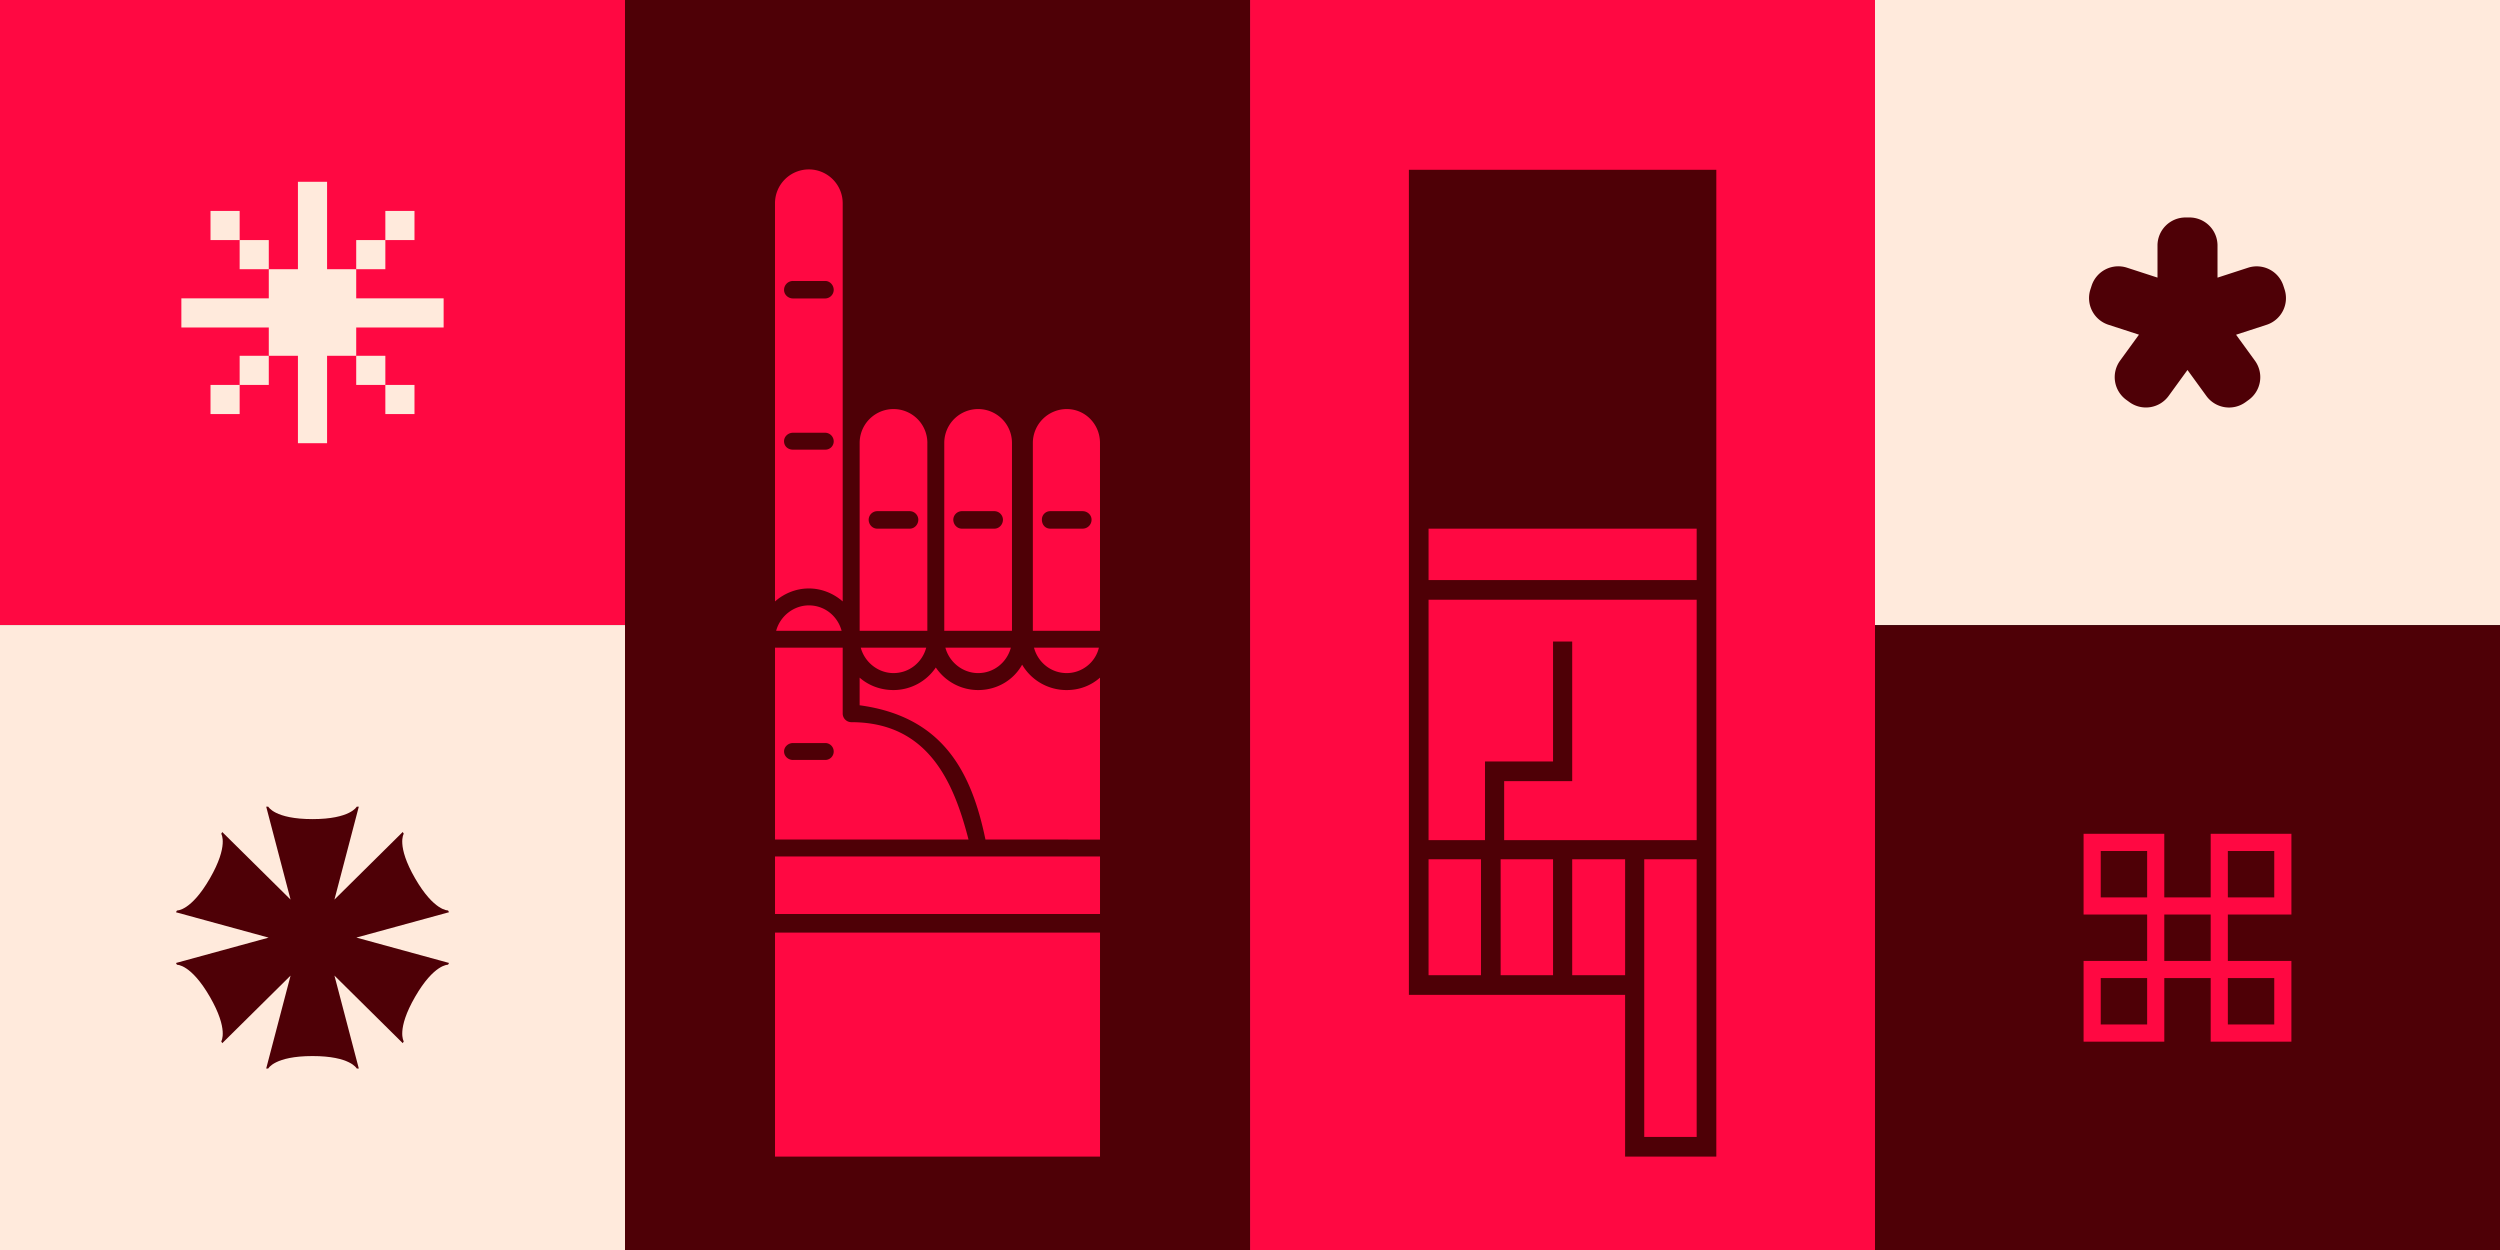
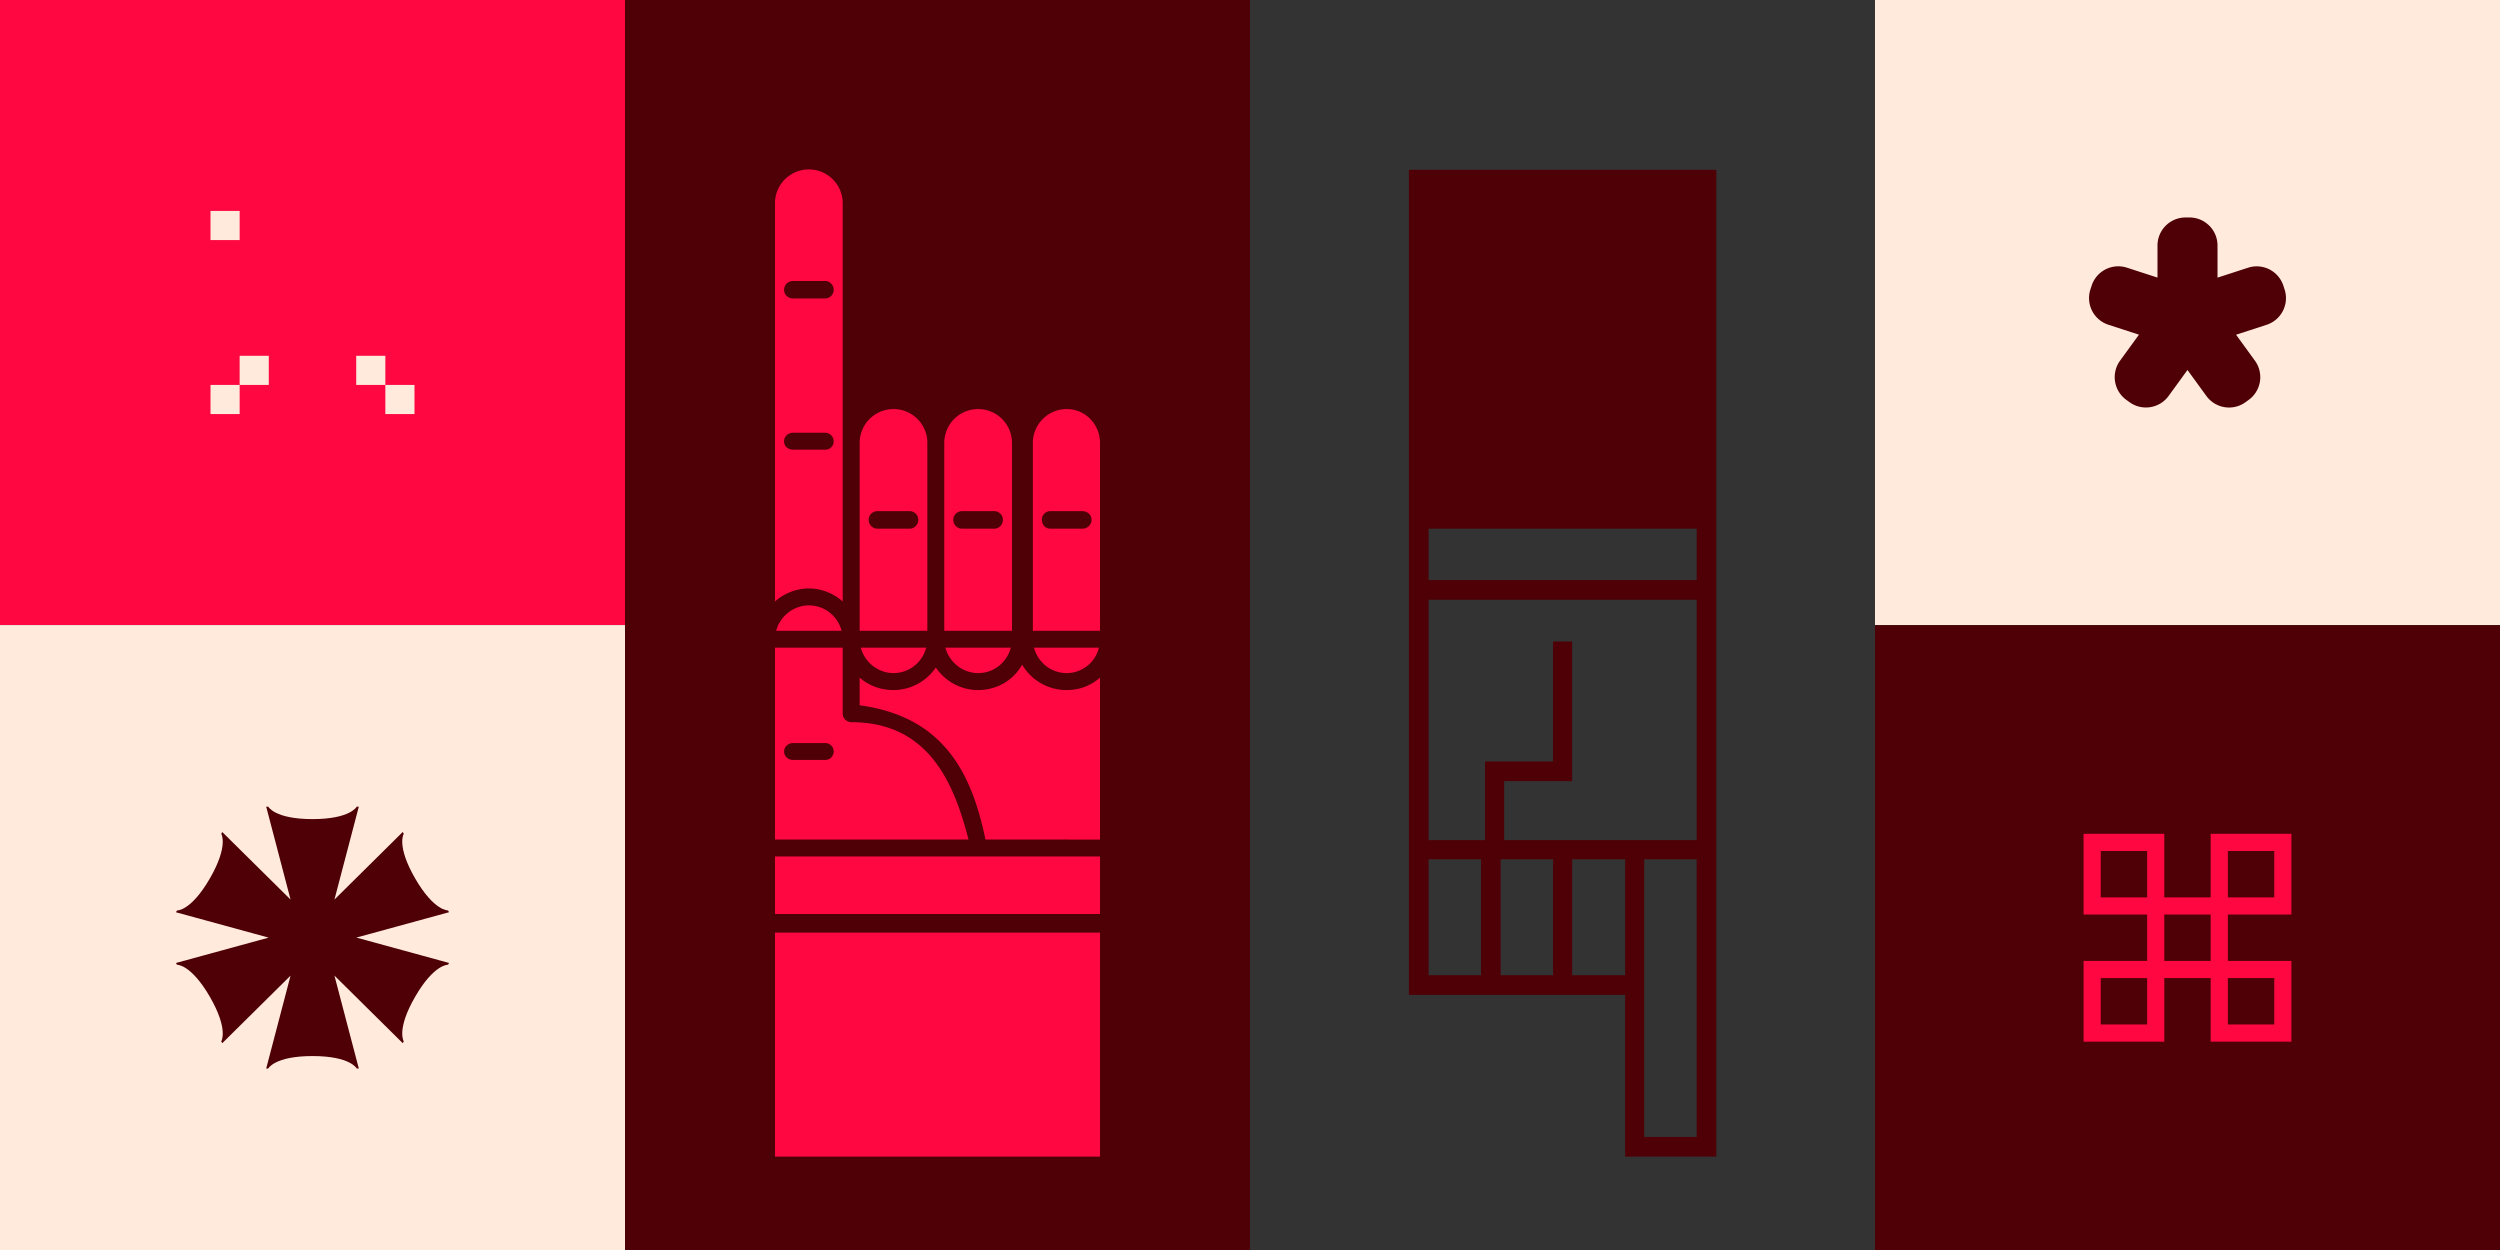
<svg xmlns="http://www.w3.org/2000/svg" viewBox="0 0 5159.03 2579.99">
  <rect x="0" y="0" width="5159.03" height="2579.99" fill="#333333" stroke="none" />
  <defs>
    <style>.cls-1{fill:#4e0006;}.cls-2{fill:#ff0842;}.cls-3{fill:#ffeadc;}</style>
  </defs>
  <title>Artboard 3</title>
  <g id="Layer_44" data-name="Layer 44">
    <rect class="cls-1" x="1289.76" width="1289.76" height="2579.51" />
-     <rect class="cls-2" x="2579.72" width="1289.76" height="2579.51" />
    <rect class="cls-1" x="3869.27" y="1290.23" width="1289.76" height="1289.76" />
    <rect class="cls-3" y="1289.91" width="1289.76" height="1289.76" />
    <rect class="cls-2" width="1289.76" height="1289.76" />
    <rect class="cls-3" x="3869.27" width="1289.76" height="1289.76" />
    <path class="cls-1" d="M4714.51,597.34l-2.51-7.7a57.87,57.87,0,0,0-72.92-37.16l-63,20.47V506.66a57.87,57.87,0,0,0-57.87-57.88h-8.1a57.87,57.87,0,0,0-57.87,57.88v66.21l-63-20.48a57.88,57.88,0,0,0-72.93,37.15l-2.5,7.71A57.87,57.87,0,0,0,4351,670.17l63,20.46-39,53.63a57.88,57.88,0,0,0,12.8,80.84l6.56,4.76a57.87,57.87,0,0,0,80.83-12.81l38.92-53.57,39,53.63a57.87,57.87,0,0,0,80.83,12.81l6.55-4.76a57.88,57.88,0,0,0,12.81-80.84l-38.92-53.57,63-20.49A57.87,57.87,0,0,0,4714.51,597.34Z" />
    <path class="cls-2" d="M1739,1241.13c-18.62-16.3-43.07-26.78-69.85-26.78s-51.23,10.48-69.86,26.78V420.3a69.86,69.86,0,1,1,139.71,0Zm-139.71,95.47H1739v136.22a17.91,17.91,0,0,0,17.47,17.47c159.51,0,211.9,124.58,242.17,242.17H1599.32V1336.6ZM2270,1886.15H1599.32V1767.39H2270Zm0,500.64H1599.32V1924.57H2270Zm-668.3-1085.12c8.15-30.27,36.09-52.39,67.53-52.39,32.6,0,59.37,22.12,67.52,52.39Zm34.93-685.77h66.36a17.91,17.91,0,0,0,17.47-17.46c0-10.48-8.15-18.63-17.47-18.63h-66.36A18.39,18.39,0,0,0,1618,598.44C1618,607.75,1626.1,615.9,1636.58,615.9Zm0,312h66.36a17.14,17.14,0,0,0,17.47-17.46A17.91,17.91,0,0,0,1702.94,893h-66.36c-10.48,0-18.63,8.15-18.63,17.47C1618,921,1626.1,927.93,1636.58,927.93Zm0,640.36h66.36a17.46,17.46,0,1,0,0-34.92h-66.36c-10.48,0-18.63,8.15-18.63,17.46S1626.1,1568.29,1636.58,1568.29ZM1913.68,914v387.71H1774V914a69.86,69.86,0,0,1,139.72,0Zm119.92,818.5c-29.1-140.88-88.48-253.81-259.64-277.1v-57c18.63,16.3,43.08,25.61,69.86,25.61a105.47,105.47,0,0,0,87.33-46.57,105.44,105.44,0,0,0,87.31,46.57c39.59,0,73.35-21,90.82-52.39a106.14,106.14,0,0,0,92,52.39c26.78,0,50.06-9.31,68.69-25.61v334.15ZM1911.35,1336.6c-8.15,30.27-34.93,52.39-67.53,52.39-31.44,0-59.38-22.12-67.53-52.39Zm-33.77-281.76h-67.52a17.92,17.92,0,0,0-17.47,17.47c0,10.47,8.16,18.62,17.47,18.62h67.52c9.32,0,17.47-8.15,17.47-18.62A17.91,17.91,0,0,0,1877.58,1054.84ZM2088.33,914v387.71H1948.61V914a69.86,69.86,0,1,1,139.72,0ZM2086,1336.6c-8.15,30.27-34.93,52.39-67.54,52.39-31.43,0-59.37-22.12-67.53-52.39Zm-33.77-281.76H1984.7a17.91,17.91,0,0,0-17.46,17.47c0,10.47,8.15,18.62,17.46,18.62h67.53c9.32,0,17.47-8.15,17.47-18.62A17.91,17.91,0,0,0,2052.23,1054.84ZM2270,1301.67H2131.4V914a70.07,70.07,0,0,1,69.86-69.86c38.42,0,68.69,31.44,68.69,69.86Zm-2.33,34.93c-7,30.27-34.92,52.39-66.36,52.39-32.6,0-59.38-22.12-67.53-52.39Zm-100.13-245.67h66.37a18.39,18.39,0,0,0,18.63-18.62c0-9.32-8.15-17.47-18.63-17.47h-66.37a17.15,17.15,0,0,0-17.46,17.47C2150,1082.78,2157,1090.93,2167.49,1090.93Z" />
    <path class="cls-1" d="M3353.56,2386.79H3541.8V350.44H2907.4V2053h446.17ZM2948,1197V1090.93h553.28V1197Zm553.28,1149.21H3393.08v-573h108.16ZM2948,1733.66V1237.58h553.28v496.08H3104V1612h140.4V1323.9h-39.52v247.52h-140.4v162.24Zm0,278.73V1773.18h108.17v239.21Zm148.73,0V1773.18h108.16v239.21Zm147.68,0V1773.18h109.2v239.21Z" />
    <path class="cls-1" d="M926.63,1882.46l-2.1-3.67s-28.81,1.54-67.94-66.23-23.4-92-23.4-92l-2.11-3.65L690.14,1856.4l50.29-191.79h-4.22s-13.07,25.71-91.33,25.71-91.33-25.71-91.33-25.71h-4.23l50.29,191.78L458.67,1717l-2.11,3.66s15.73,24.17-23.4,92-67.93,66.24-67.93,66.24l-2.11,3.65,191.23,52.34-191.23,52.34,2.11,3.66s28.8-1.54,67.93,66.24,23.4,91.94,23.4,91.94l2.11,3.66,140.94-139.45L549.32,2205h4.23s13.07-25.71,91.33-25.71S736.21,2205,736.21,2205h4.22l-50.29-191.78,140.94,139.44,2.11-3.66s-15.73-24.17,23.4-91.94,67.94-66.24,67.94-66.24l2.1-3.66L735.4,1934.79Z" />
-     <polygon class="cls-3" points="855.35 615.68 795.21 615.68 795.21 615.68 735.08 615.68 735.08 615.68 735.08 615.67 735.08 555.54 674.95 555.54 674.95 555.54 674.94 555.54 674.95 555.54 674.95 495.41 674.95 435.28 674.95 375.15 614.81 375.15 614.81 435.28 614.81 495.41 614.81 555.54 554.68 555.54 554.68 615.67 554.68 615.68 494.55 615.68 494.55 615.68 434.41 615.68 374.27 615.68 374.27 675.82 434.41 675.82 494.55 675.82 494.55 675.81 554.68 675.81 554.68 734.21 614.81 734.21 614.81 794.35 614.81 854.47 614.81 914.61 674.95 914.61 674.95 854.47 674.95 794.35 674.95 734.21 674.94 734.21 674.95 734.21 674.95 734.21 735.08 734.21 735.08 675.82 795.21 675.82 795.21 675.81 855.35 675.81 915.48 675.81 915.48 615.68 855.35 615.68" />
    <rect class="cls-3" x="735.08" y="734.21" width="60.13" height="60.13" />
    <rect class="cls-3" x="795.21" y="794.34" width="60.13" height="60.13" />
    <rect class="cls-3" x="494.54" y="734.21" width="60.13" height="60.13" />
    <rect class="cls-3" x="434.41" y="794.34" width="60.14" height="60.13" />
-     <rect class="cls-3" x="494.54" y="495.41" width="60.13" height="60.13" />
    <rect class="cls-3" x="434.41" y="435.28" width="60.14" height="60.13" />
-     <rect class="cls-3" x="735.08" y="495.41" width="60.13" height="60.13" />
-     <rect class="cls-3" x="795.21" y="435.28" width="60.13" height="60.13" />
    <path class="cls-2" d="M4728.58,1887.23V1720.67H4562v131.16h-95.75V1720.67H4299.71v166.56h131.16V1983H4299.71v166.55h166.56V2018.39H4562v131.15h166.56V1983H4597.43v-95.76Zm-131.15-131.15h95.75v95.75h-95.75Zm-262.31,95.75v-95.75h95.75v95.75Zm95.75,262.31h-95.75v-95.75h95.75Zm262.31-95.75v95.75h-95.75v-95.75ZM4562,1983h-95.75v-95.76H4562Z" />
  </g>
</svg>